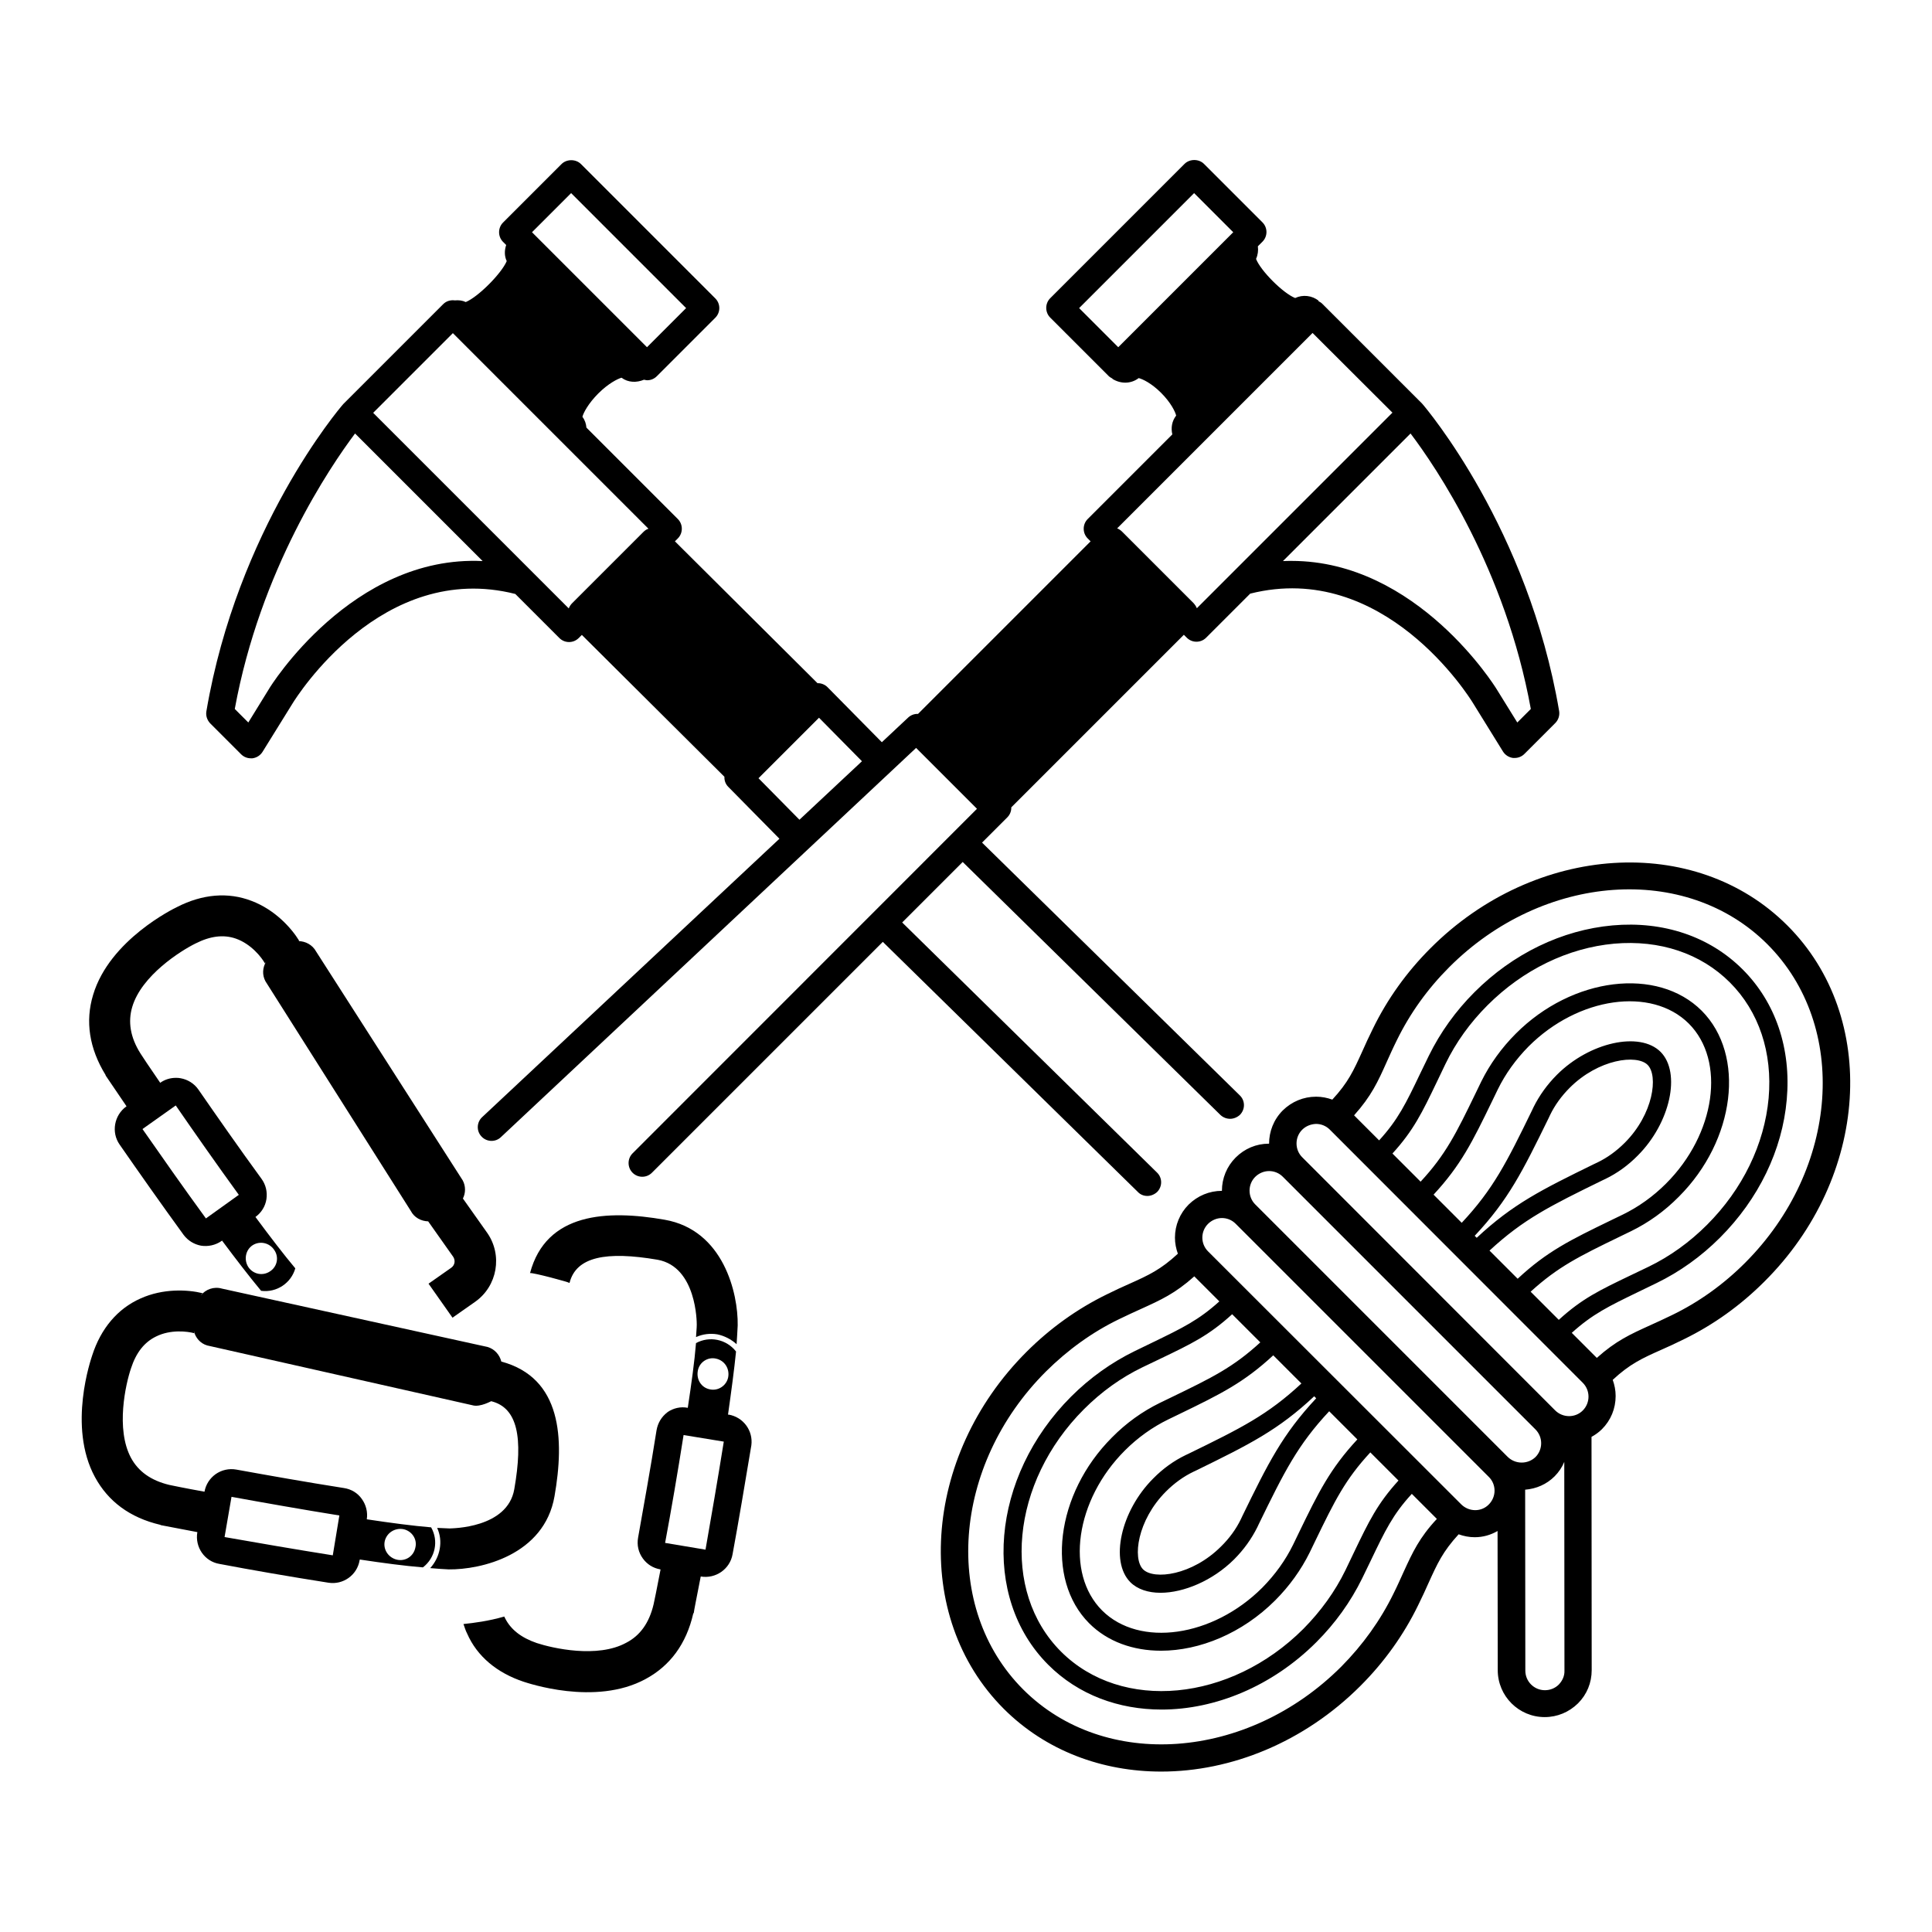
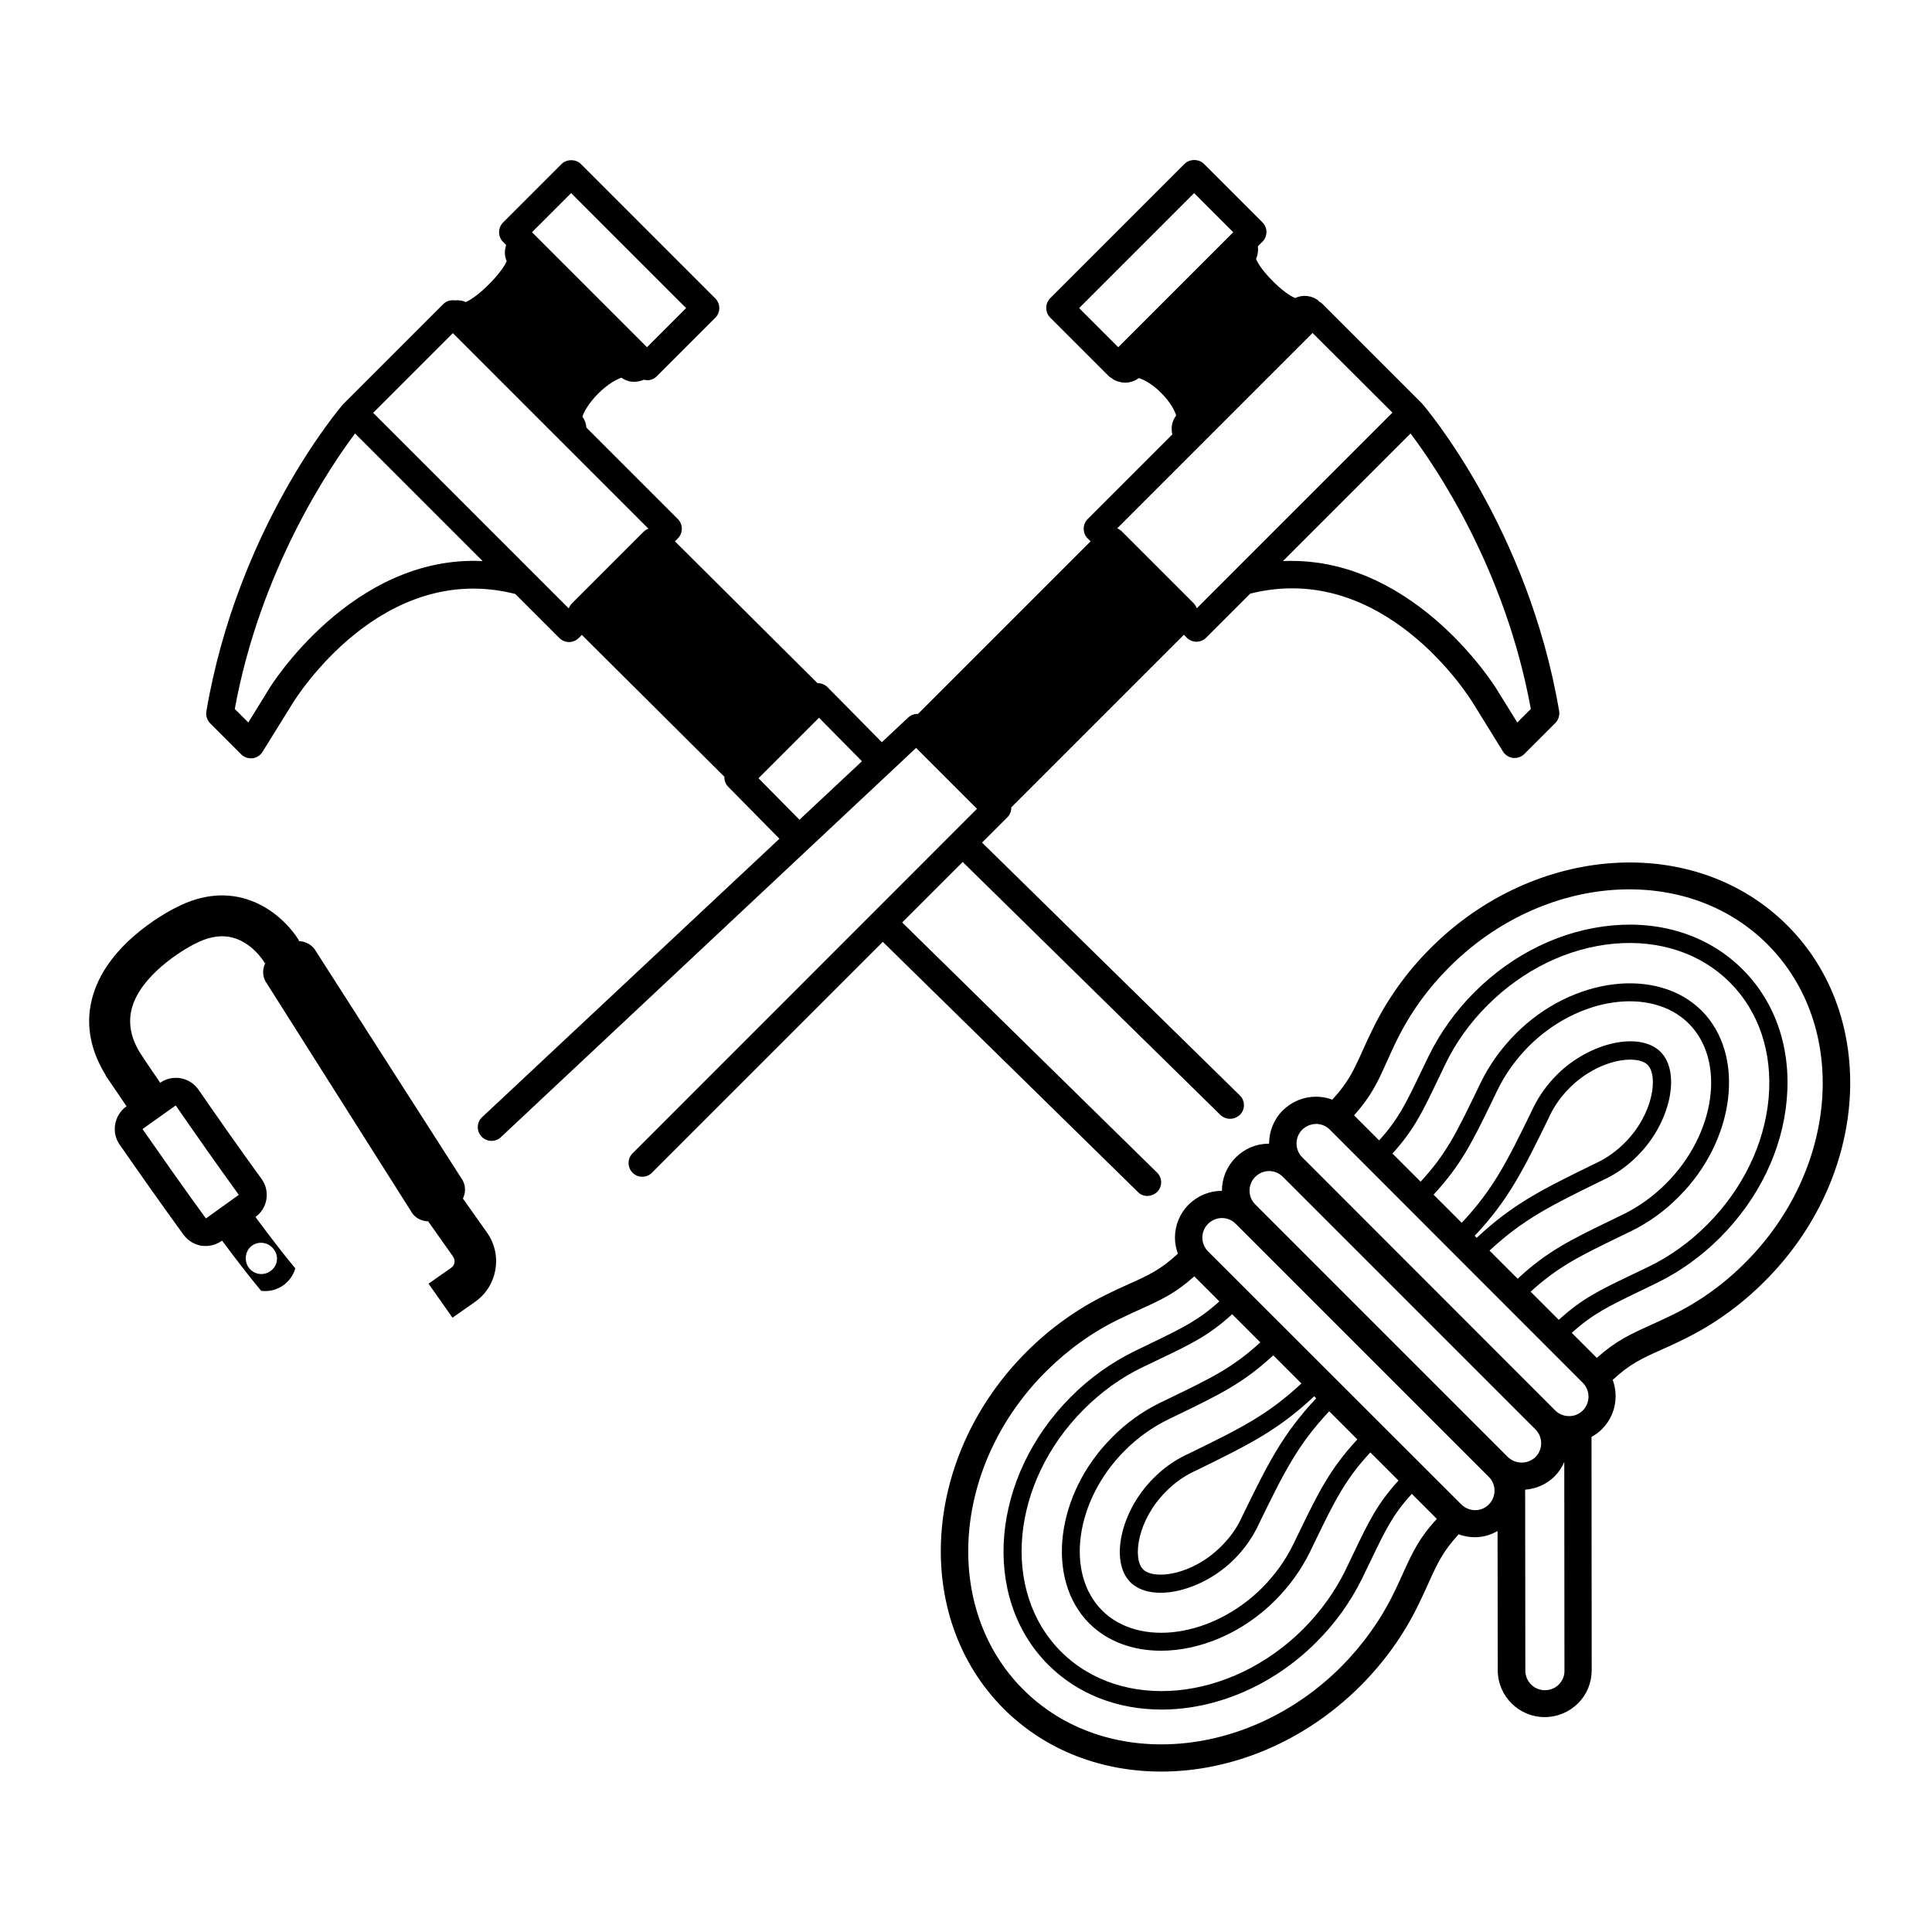
<svg xmlns="http://www.w3.org/2000/svg" fill="#000000" width="800px" height="800px" version="1.1" viewBox="144 144 512 512">
  <g>
    <path d="m448.05 460.94c0.922 0 1.891-0.387 2.617-1.066 1.406-1.453 1.406-3.731-0.047-5.137l-67.531-66.27 16.035-16.035 68.305 67.047c0.727 0.68 1.648 1.016 2.566 1.016 0.922 0 1.891-0.387 2.617-1.066 1.406-1.453 1.406-3.731-0.047-5.137l-68.309-66.992 6.684-6.684c0.68-0.68 1.066-1.598 1.066-2.566v-0.098l45.73-45.73 0.773 0.773c0.727 0.727 1.648 1.066 2.566 1.066 0.922 0 1.84-0.34 2.566-1.066l11.676-11.676c35.41-8.914 58.082 27.418 59.051 29.016l7.945 12.836c0.582 0.922 1.551 1.551 2.664 1.695h0.438c0.969 0 1.891-0.387 2.566-1.066l8.188-8.188c0.824-0.824 1.211-2.035 1.016-3.195-8.234-48.395-35.168-80.125-36.285-81.434-0.047-0.047-0.098-0.047-0.098-0.098-0.047-0.047-0.047-0.098-0.098-0.098l-26.305-26.305c-0.289-0.289-0.629-0.484-1.016-0.68l0.098-0.098c-1.793-1.406-4.215-1.695-6.25-0.727-3.195-1.258-9.156-7.219-10.367-10.367 0.484-1.066 0.629-2.18 0.484-3.344l1.211-1.211c0.68-0.68 1.066-1.598 1.066-2.566s-0.387-1.891-1.066-2.566l-15.5-15.5c-1.355-1.355-3.777-1.355-5.137 0l-35.605 35.605c-1.406 1.406-1.406 3.731 0 5.137l15.5 15.5c0.289 0.289 0.68 0.484 1.016 0.68l-0.047 0.047c2.133 1.355 4.894 1.406 6.977-0.195 1.016 0.242 3.391 1.355 5.957 3.926 2.566 2.566 3.731 4.988 3.973 6.008-1.164 1.5-1.406 3.293-1.016 4.988l-22.43 22.43c-1.406 1.406-1.406 3.731 0 5.137l0.773 0.773-45.73 45.73c-0.922-0.047-1.891 0.289-2.617 0.969l-6.977 6.539-14.387-14.582c-0.68-0.68-1.598-1.066-2.566-1.066h-0.098l-37.785-37.594 0.773-0.773c1.406-1.406 1.406-3.731 0-5.137l-24.223-24.223c-0.098-1.016-0.387-1.984-1.066-2.859 0.242-1.016 1.551-3.535 4.215-6.199 2.664-2.664 5.137-3.875 6.152-4.168 1.742 1.309 3.973 1.355 5.957 0.531 0.289 0.047 0.582 0.145 0.824 0.145 0.922 0 1.84-0.34 2.566-1.066l15.5-15.5c0.68-0.68 1.066-1.598 1.066-2.566s-0.387-1.891-1.066-2.566l-35.605-35.605c-1.355-1.355-3.777-1.355-5.137 0l-15.5 15.5c-1.406 1.406-1.406 3.731 0 5.137l0.824 0.824c-0.484 1.453-0.484 2.953 0.145 4.262-1.355 3.246-7.559 9.496-10.852 10.852-0.922-0.438-1.891-0.531-2.906-0.438-1.066-0.145-2.227 0.145-3.051 0.969l-26.305 26.305c-0.047 0.047-0.047 0.098-0.098 0.098-0.047 0.047-0.098 0.047-0.098 0.098-1.164 1.309-28.047 33.039-36.285 81.434-0.195 1.164 0.195 2.324 1.016 3.195l8.188 8.188c0.68 0.68 1.598 1.066 2.566 1.066h0.438c1.113-0.145 2.082-0.773 2.664-1.695l7.992-12.887c0.969-1.551 23.641-37.93 59.004-28.969l11.676 11.676c0.727 0.727 1.648 1.066 2.566 1.066 0.922 0 1.84-0.34 2.566-1.066l0.824-0.824 37.785 37.594c-0.047 0.969 0.289 1.938 1.016 2.664l13.562 13.758-78.793 73.789c-1.453 1.355-1.551 3.684-0.145 5.137 1.355 1.453 3.684 1.551 5.137 0.145l110.02-103.14 16.133 16.133-91.273 91.312c-1.406 1.406-1.406 3.731 0 5.137 0.727 0.727 1.648 1.066 2.566 1.066 0.922 0 1.84-0.34 2.566-1.066l61.184-61.184 67.582 66.27c0.68 0.727 1.598 1.066 2.519 1.066zm69.758-202.06c6.684 8.816 25.141 35.945 31.875 73.004l-3.586 3.586-5.523-8.914c-0.242-0.387-20.977-33.91-54.305-33.91-0.727 0-1.5 0-2.277 0.047l29.598-29.598zm-77.461-22.863-10.367-10.367 30.473-30.473 10.367 10.367zm51.496-3.781 21.168 21.121-51.832 51.832c-0.195-0.484-0.484-0.922-0.871-1.355l-18.941-18.941c-0.387-0.387-0.824-0.68-1.309-0.871zm-196.49-37.059 30.473 30.473-10.367 10.367-30.473-30.473zm-80.027 131.33-5.523 8.961-3.586-3.586c6.781-37.012 25.238-64.141 31.875-73.004l33.812 33.812c-34.633-1.695-56.383 33.426-56.578 33.816zm99.211-41.566-18.941 18.941c-0.387 0.387-0.68 0.871-0.871 1.355l-51.832-51.832 21.121-21.121 51.836 51.836c-0.488 0.145-0.922 0.434-1.312 0.82zm41.324 76.297-10.852-10.996 16.035-16.035 11.383 11.531z" />
-     <path d="m334.07 497.61c1.891 0.387 3.684 1.309 5.137 2.617 0.098-1.793 0.242-3.535 0.289-4.988 0.145-8.43-3.731-25.289-19.379-28-15.258-2.664-31.391-1.891-35.652 14.145 0.68-0.195 10.27 2.375 10.465 2.617 1.742-6.977 9.738-8.477 23.352-6.152 10.367 1.891 10.367 16.664 10.367 17.199 0 1.016-0.145 2.082-0.195 3.293 1.84-0.828 3.777-1.023 5.617-0.73z" />
-     <path d="m337.07 518.88-0.145 0.047c0.871-6.152 1.648-11.918 2.133-16.762-2.566-3.293-7.074-4.168-10.609-2.227-0.387 4.797-1.211 10.754-2.18 17.148-1.891-0.387-3.828 0.098-5.328 1.113l-0.047 0.047c-1.598 1.211-2.566 2.859-2.906 4.797-1.551 9.883-3.441 20.25-4.894 28.484-0.34 1.938 0.098 3.875 1.258 5.473 1.113 1.551 2.711 2.566 4.652 2.906l0.047 0.047c-0.969 5.086-1.695 8.574-1.84 9.203-1.164 4.941-3.586 8.285-7.219 10.172-7.652 4.215-19.621 1.453-23.738 0.098-4.117-1.406-6.926-3.586-8.43-6.637-0.098-0.098-0.098-0.289-0.195-0.387-4.168 1.211-8.043 1.695-10.805 1.984 0.289 0.773 0.531 1.695 0.969 2.519 2.664 6.106 7.992 10.465 15.016 12.789 0.824 0.242 18.895 6.539 32.262-0.727 6.492-3.488 10.805-9.301 12.645-17.344l0.145-0.195c0.047-0.582 0.773-4.117 1.84-9.641 3.973 0.68 7.75-1.984 8.43-5.863 1.551-8.379 3.293-18.746 4.988-28.922 0.492-3.863-2.121-7.449-6.047-8.125zm-6.102 35.797-10.707-1.793c1.551-8.285 3.344-18.699 4.894-28.582l10.656 1.742c-1.602 10.031-3.391 20.352-4.844 28.633zm1.16-42.484c-2.277-0.438-3.633-2.617-3.195-4.941 0.387-2.227 2.617-3.731 4.844-3.195 2.227 0.484 3.633 2.617 3.195 4.941-0.434 2.18-2.613 3.68-4.844 3.195z" />
-     <path d="m290.95 540.53c2.664-15.211 1.938-31.391-14.098-35.703-0.438-1.793-1.793-3.344-3.684-3.875l-70.336-15.453c-2.18-0.629-4.312 0.195-5.621 1.793 0.145-0.195 0.289-0.438 0.484-0.582-3.973-0.969-10.465-1.309-16.469 1.406-6.106 2.711-10.512 7.992-12.789 15.066-0.242 0.773-6.59 18.797 0.727 32.262 3.488 6.441 9.254 10.754 17.293 12.645l0.195 0.098c0.582 0.098 4.215 0.824 9.641 1.84v0.047c-0.68 3.973 1.984 7.75 5.863 8.379 8.379 1.598 18.746 3.391 28.922 4.988 1.938 0.289 3.777-0.195 5.281-1.258 1.5-1.066 2.617-2.711 2.953-4.746l0.047-0.145c6.106 0.922 11.918 1.695 16.715 2.082 3.293-2.519 4.215-7.023 2.18-10.609-4.699-0.387-10.656-1.164-17.051-2.133 0.289-1.891-0.195-3.828-1.309-5.379-1.113-1.598-2.809-2.617-4.746-2.906-9.883-1.551-20.25-3.391-28.531-4.894-1.938-0.34-3.875 0.098-5.473 1.211-1.551 1.113-2.617 2.762-2.953 4.652-5.137-0.922-8.621-1.648-9.301-1.793-4.894-1.164-8.234-3.586-10.172-7.168-4.117-7.652-1.406-19.621 0-23.738 1.355-4.168 3.535-6.926 6.637-8.43 3.875-1.938 8.379-1.355 10.125-0.871-0.047-0.195-0.098-0.34-0.098-0.531 0.438 1.742 1.695 3.246 3.535 3.777l70.281 15.844c2.082 0.629 5.231-1.258 4.988-1.066 7.023 1.742 8.477 9.738 6.106 23.301-1.793 10.414-16.617 10.367-17.148 10.414-1.016-0.047-2.082-0.098-3.293-0.145 0.824 1.793 1.016 3.684 0.68 5.57-0.34 1.891-1.211 3.633-2.519 5.086 1.793 0.145 3.488 0.289 4.894 0.34 8.52 0.102 25.328-3.773 28.043-19.375zm-40.016 8.723c2.227 0.484 3.684 2.664 3.148 4.844-0.438 2.277-2.566 3.731-4.844 3.246-2.227-0.484-3.731-2.617-3.293-4.844 0.484-2.277 2.711-3.684 4.988-3.246zm-45.582-8.578c8.234 1.5 18.652 3.344 28.582 4.941l-1.742 10.562c-10.078-1.598-20.395-3.391-28.68-4.844z" />
    <path d="m172.02 429.06c0.34 0.484 2.422 3.535 5.523 8.137l-0.047 0.004c-3.246 2.324-4.07 6.879-1.793 10.125 4.844 6.977 10.898 15.598 16.957 23.93 1.164 1.551 2.809 2.519 4.602 2.859 1.84 0.289 3.828-0.098 5.473-1.258l0.098-0.098c3.731 4.988 7.266 9.59 10.367 13.32 4.117 0.531 7.945-2.035 9.059-5.957-3.051-3.633-6.684-8.379-10.562-13.613 1.551-1.113 2.617-2.809 2.906-4.699 0.289-1.938-0.145-3.828-1.309-5.426-5.91-8.09-11.918-16.715-16.715-23.641-1.113-1.598-2.809-2.664-4.746-3.004-0.438-0.098-0.824-0.098-1.258-0.098-1.453 0-2.906 0.438-4.117 1.309-2.953-4.312-4.941-7.266-5.281-7.848-2.664-4.262-3.293-8.332-2.133-12.258 2.469-8.332 12.836-14.871 16.762-16.809 3.926-1.984 7.41-2.422 10.656-1.309 4.07 1.406 6.879 4.988 7.75 6.59 0.098-0.195 0.195-0.289 0.289-0.438-0.922 1.551-1.066 3.488-0.145 5.184l38.512 60.844c0.922 1.793 2.762 2.711 4.602 2.762l6.637 9.398c0.629 0.969 0.438 2.227-0.531 2.906l-6.008 4.215 6.348 9.012 6.008-4.215c5.91-4.168 7.316-12.352 3.195-18.262l-6.441-9.105c0.727-1.453 0.773-3.246-0.047-4.797l-38.852-60.652c-0.969-1.793-2.859-2.762-4.699-2.762 0.098-0.047 0.145-0.047 0.242-0.047-2.133-3.488-6.492-8.285-12.645-10.609-6.25-2.422-13.078-1.793-19.715 1.598-0.727 0.34-17.926 8.672-22.285 23.301-2.133 7.023-1.016 14.195 3.293 21.219zm38.902 44.957c1.938-1.258 4.504-0.68 5.766 1.258 1.309 1.891 0.773 4.457-1.164 5.668-1.891 1.258-4.41 0.773-5.715-1.164-1.215-1.887-0.777-4.504 1.113-5.762zm-20.348-37.059c4.746 6.879 10.805 15.551 16.715 23.688l-8.719 6.25c-6.008-8.234-12.016-16.809-16.809-23.688z" />
    <path d="m617.65 389.24c-24.414-24.414-66.852-21.703-94.562 6.055-6.297 6.297-11.434 13.469-15.258 21.316-1.113 2.227-1.984 4.168-2.762 5.91-2.375 5.231-3.777 8.332-7.992 12.887-1.355-0.484-2.762-0.773-4.262-0.773h-0.047c-3.344 0-6.441 1.309-8.816 3.633-2.422 2.422-3.633 5.621-3.633 8.816h-0.047c-3.344 0-6.441 1.309-8.816 3.684-2.324 2.324-3.633 5.473-3.633 8.77v0.047c-3.344 0-6.441 1.309-8.816 3.633-2.324 2.324-3.633 5.473-3.633 8.77 0 1.5 0.289 2.906 0.773 4.262-4.555 4.215-7.703 5.668-12.887 7.992-1.742 0.773-3.684 1.648-5.91 2.762-7.848 3.828-15.016 8.961-21.316 15.258-27.758 27.758-30.422 70.145-6.055 94.562 11.191 11.191 26.16 16.664 41.758 16.664 18.457 0 37.785-7.703 52.805-22.719 6.297-6.297 11.434-13.469 15.258-21.316 1.113-2.227 1.984-4.168 2.762-5.91 2.375-5.231 3.777-8.332 7.992-12.934 1.355 0.484 2.762 0.773 4.262 0.773 2.18 0 4.215-0.582 6.055-1.648l0.047 36.867c0 6.879 5.57 12.449 12.449 12.449 3.344 0 6.441-1.309 8.816-3.633 2.375-2.375 3.633-5.473 3.633-8.816l-0.047-61.812c0.969-0.531 1.938-1.211 2.762-2.035 2.375-2.375 3.633-5.473 3.633-8.816 0-1.5-0.289-2.906-0.773-4.262 4.555-4.215 7.703-5.668 12.934-7.992 1.742-0.773 3.684-1.648 5.91-2.762 7.848-3.828 15.016-8.961 21.316-15.258 27.805-27.617 30.52-70.055 6.102-94.422zm-101.68 171.34c-0.773 1.695-1.598 3.586-2.664 5.715-3.488 7.121-8.137 13.613-13.855 19.379-24.898 24.898-62.734 27.613-84.293 6.055s-18.895-59.391 6.055-84.293c5.766-5.715 12.258-10.414 19.379-13.855 2.18-1.066 4.019-1.891 5.715-2.664 5.328-2.422 9.105-4.117 14.195-8.672l6.637 6.637c-5.523 4.988-9.738 7.023-17.73 10.898l-4.699 2.277c-6.152 3.004-11.867 7.074-16.859 12.062-21.266 21.266-23.98 53.141-6.055 71.066 7.992 7.992 18.699 11.867 30.035 11.867 14.145 0 29.258-6.106 41.031-17.875 4.988-4.988 9.059-10.656 12.109-16.859l2.277-4.699c3.828-7.992 5.863-12.258 10.898-17.73l6.637 6.637c-4.648 4.996-6.391 8.777-8.812 14.055zm-56.969-31.34-0.824 0.387c-3.102 1.5-6.008 3.586-8.574 6.199-8.621 8.621-11.531 21.945-6.055 27.469 1.891 1.891 4.746 2.809 7.992 2.809 6.152 0 13.805-3.195 19.473-8.816 2.617-2.617 4.652-5.473 6.199-8.574l0.387-0.824c6.781-13.902 10.27-20.926 18.652-29.891l7.461 7.461c-7.219 7.801-10.223 13.855-15.551 24.852l-1.453 3.004c-2.035 4.168-4.797 7.992-8.188 11.434-13.129 13.129-32.555 15.891-42.438 6.055-9.883-9.883-7.121-29.309 6.055-42.438 3.391-3.391 7.266-6.152 11.434-8.188l3.004-1.453c10.996-5.328 17.051-8.332 24.852-15.551l7.461 7.461c-8.961 8.336-15.984 11.824-29.887 18.605zm33.277-15.211 0.531 0.531c-8.961 9.59-12.742 17.199-19.57 31.199l-0.387 0.824c-1.258 2.617-3.051 5.086-5.281 7.266-7.606 7.606-17.73 8.914-20.637 6.055-2.859-2.859-1.551-13.031 6.055-20.637 2.227-2.227 4.652-3.973 7.266-5.231l0.824-0.387c14.051-6.883 21.656-10.66 31.199-19.621zm-37.883 0.289-3.004 1.453c-4.652 2.277-8.914 5.328-12.691 9.156-14.969 14.969-17.73 37.543-6.055 49.266 4.894 4.894 11.676 7.266 19.039 7.266 10.223 0 21.508-4.602 30.23-13.32 3.777-3.777 6.879-8.09 9.156-12.691l1.453-3.004c5.231-10.805 7.992-16.375 14.629-23.543l7.461 7.461c-5.57 6.106-7.848 10.805-11.82 19.086l-2.227 4.652c-2.762 5.668-6.539 10.898-11.141 15.551-19.379 19.379-48.152 22.09-64.234 6.055-16.035-16.035-13.32-44.859 6.055-64.234 4.652-4.652 9.832-8.379 15.551-11.141l4.652-2.227c8.285-3.973 12.934-6.199 19.086-11.82l7.461 7.461c-7.227 6.629-12.797 9.344-23.602 14.574zm84.148 28.387c-1.984 2.035-5.281 1.984-7.316-0.047l-67.094-67.047c-0.969-0.969-1.5-2.277-1.5-3.633s0.531-2.664 1.5-3.633c1.016-1.016 2.375-1.551 3.684-1.551 1.309 0 2.617 0.484 3.633 1.5l67.094 67.094c2.035 1.988 2.035 5.281 0 7.316zm4.988-12.641-66.898-66.902c-1.984-1.984-1.984-5.281 0-7.266 1.016-1.016 2.375-1.551 3.684-1.551 1.309 0 2.617 0.484 3.633 1.5l66.949 66.949c2.035 2.035 2.035 5.328 0 7.363-2.039 1.938-5.332 1.938-7.367-0.094zm13.566 60.359c-0.969 0.969-2.277 1.5-3.684 1.5-2.859 0-5.184-2.324-5.184-5.184l-0.047-47.957c2.953-0.242 5.668-1.406 7.801-3.535 1.113-1.113 1.984-2.422 2.566-3.828l0.047 55.32c0.047 1.406-0.531 2.664-1.5 3.684zm6.344-72.617c-1.984 1.984-5.281 1.984-7.316-0.047l-0.145-0.145-66.898-66.949c-1.984-1.984-1.984-5.281 0-7.266 0.969-0.969 2.277-1.5 3.684-1.551 1.355 0 2.664 0.531 3.633 1.5l67.043 67.094c2.035 2.035 2.035 5.328 0 7.363zm5.184-60.988 0.824-0.387c3.102-1.5 6.008-3.586 8.574-6.199 8.621-8.621 11.531-21.945 6.055-27.469-5.523-5.523-18.844-2.566-27.469 6.055-2.566 2.566-4.652 5.473-6.199 8.574l-0.387 0.824c-6.781 13.902-10.27 20.879-18.652 29.84l-7.461-7.461c7.219-7.801 10.223-13.855 15.551-24.852l1.453-3.004c2.035-4.168 4.797-7.992 8.188-11.434 13.129-13.129 32.555-15.891 42.438-6.055 9.883 9.883 7.121 29.309-6.055 42.438-3.391 3.391-7.266 6.152-11.434 8.188l-3.004 1.453c-10.996 5.328-17.102 8.332-24.852 15.551l-7.461-7.461c9.012-8.332 16.035-11.82 29.891-18.602zm-33.281 15.211-0.531-0.531c8.961-9.543 12.742-17.199 19.57-31.148l0.387-0.824c1.258-2.617 3.051-5.086 5.231-7.266 7.606-7.606 17.777-8.914 20.637-6.055 2.859 2.859 1.551 13.031-6.055 20.637-2.227 2.227-4.652 3.973-7.266 5.231l-0.824 0.387c-13.949 6.828-21.555 10.605-31.148 19.57zm37.883-0.293 3.004-1.453c4.652-2.277 8.914-5.328 12.691-9.156 14.969-14.969 17.73-37.543 6.055-49.266-11.723-11.723-34.297-8.961-49.266 6.055-3.777 3.777-6.879 8.09-9.156 12.691l-1.453 3.004c-5.231 10.805-7.992 16.375-14.629 23.543l-7.461-7.461c5.57-6.106 7.848-10.805 11.82-19.086l2.227-4.652c2.762-5.715 6.539-10.949 11.141-15.551 9.445-9.445 21.363-15.211 33.57-16.324 12.062-1.066 22.961 2.566 30.664 10.27s11.336 18.602 10.27 30.664c-1.113 12.207-6.879 24.125-16.324 33.57-4.602 4.602-9.832 8.379-15.551 11.141l-4.652 2.227c-8.285 3.973-12.934 6.199-19.086 11.82l-7.461-7.461c7.227-6.582 12.797-9.34 23.598-14.574zm33.234 6.93c-5.715 5.715-12.258 10.414-19.379 13.855-2.18 1.066-4.019 1.891-5.715 2.664-5.328 2.422-9.105 4.117-14.195 8.672l-6.637-6.637c5.523-4.988 9.738-7.023 17.73-10.898l4.699-2.277c6.199-3.004 11.867-7.074 16.859-12.062 10.223-10.223 16.52-23.203 17.684-36.574 1.211-13.516-2.953-25.773-11.676-34.492-8.719-8.719-20.977-12.887-34.492-11.676-13.371 1.211-26.352 7.461-36.574 17.684-4.988 4.988-9.059 10.656-12.109 16.859l-2.277 4.699c-3.828 7.992-5.863 12.207-10.898 17.73l-6.637-6.637c4.555-5.086 6.297-8.863 8.672-14.195 0.773-1.695 1.598-3.586 2.664-5.715 3.488-7.121 8.137-13.613 13.902-19.379 24.898-24.898 62.734-27.613 84.293-6.055 21.695 21.699 18.984 59.531-5.914 84.434z" />
  </g>
</svg>